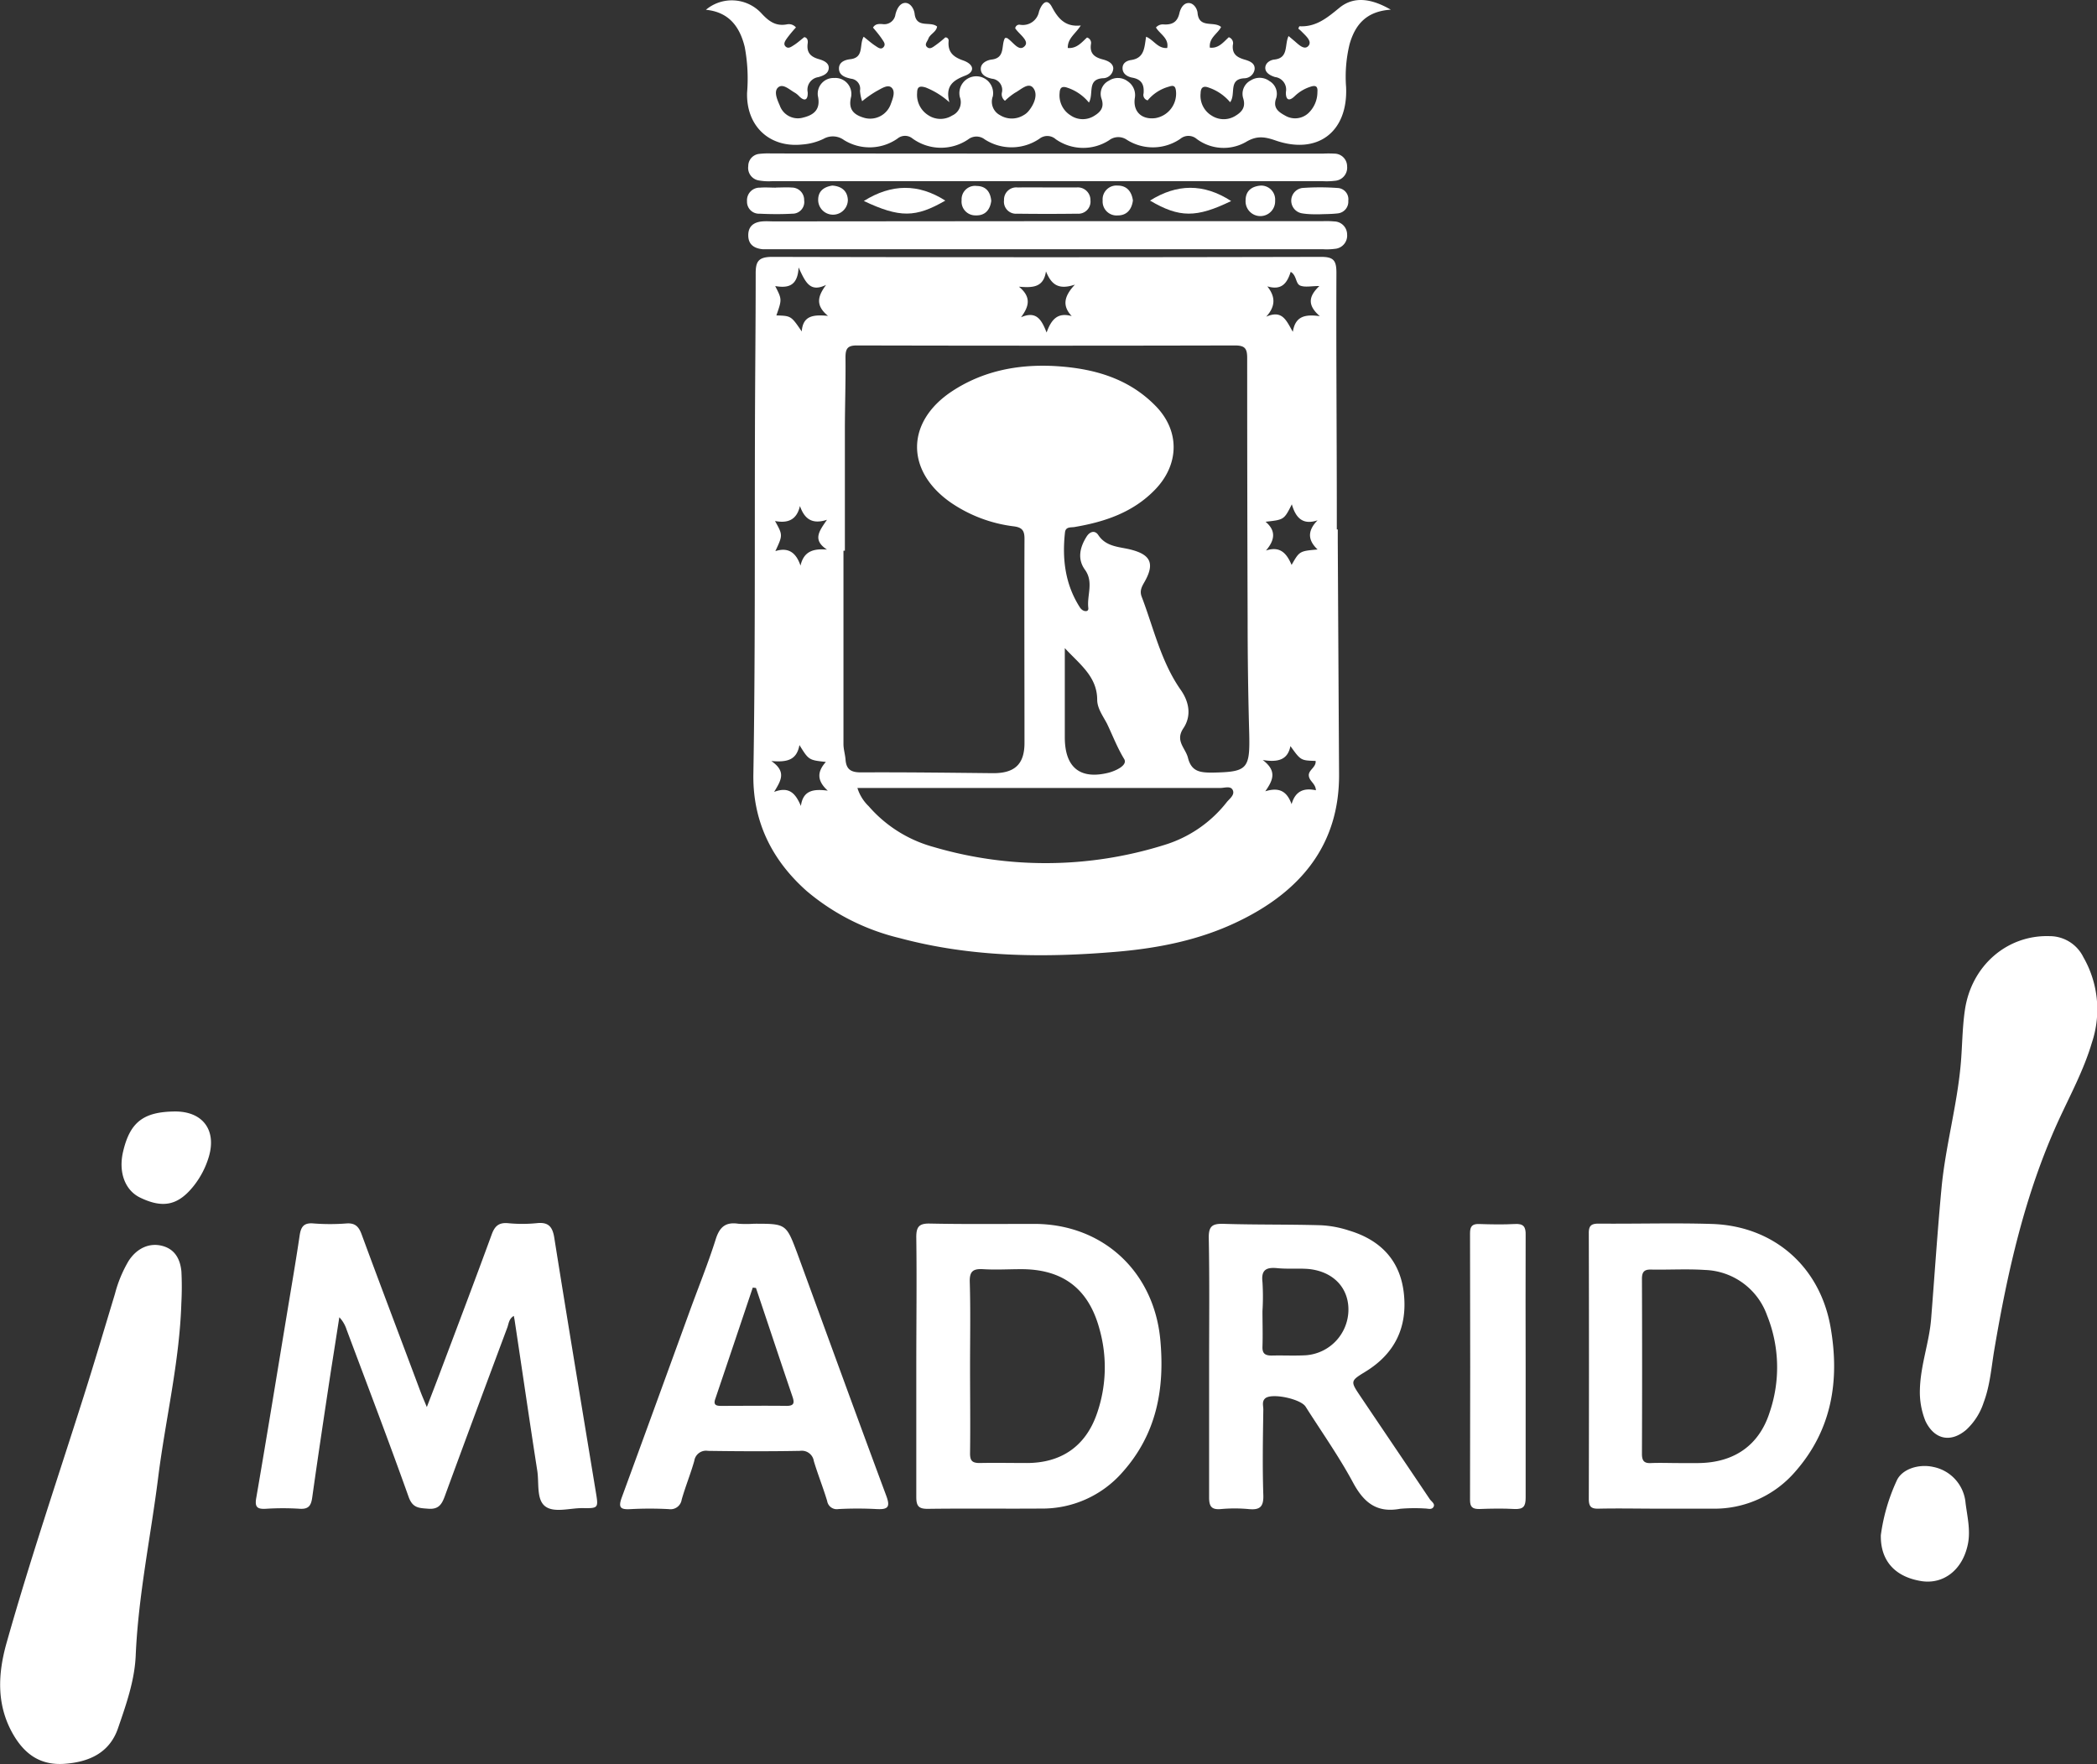
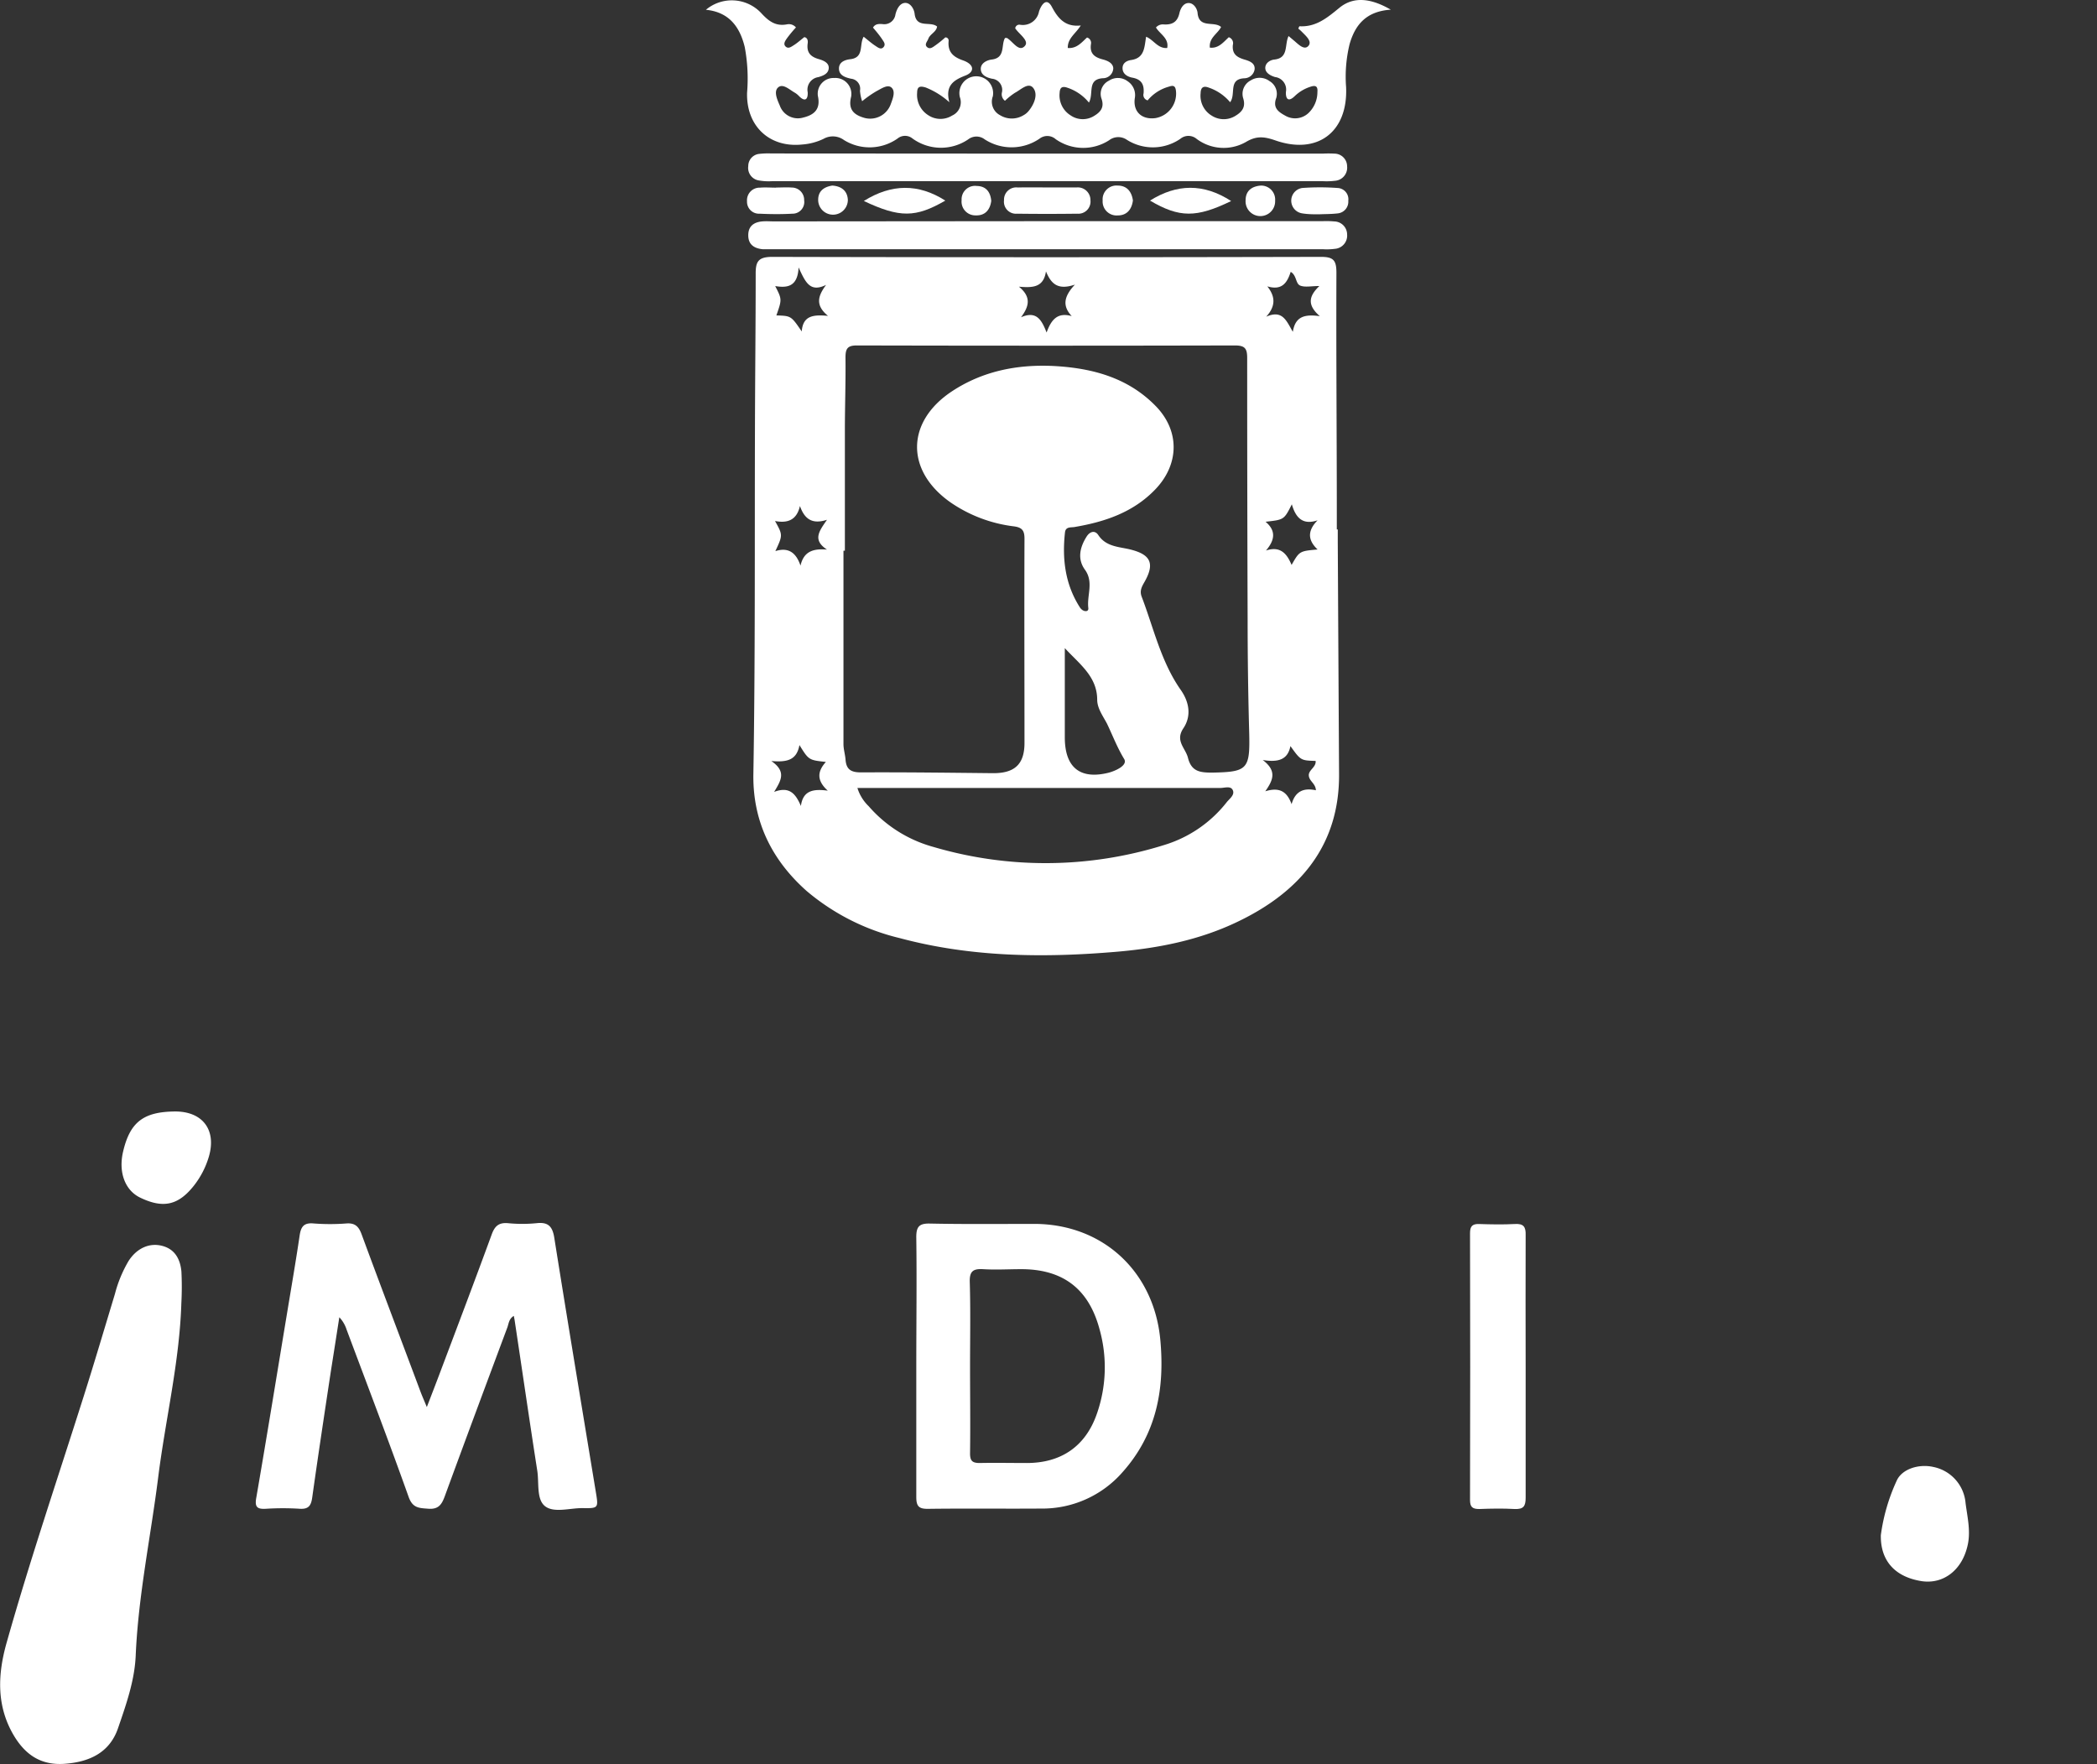
<svg xmlns="http://www.w3.org/2000/svg" viewBox="0 0 372.9 313.69">
  <rect x="0" y="0" width="372.9" height="313.69" fill="#333333" stroke="none" />
  <defs>
    <style>.cls-1{fill:#fff;}</style>
  </defs>
  <title>logo_ayuntamientomadrid</title>
  <g id="Capa_2" data-name="Capa 2">
    <g id="Capa_1-2" data-name="Capa 1">
      <path class="cls-1" d="M247.32,1.72C243,2,241,4.35,240,7.82a24.37,24.37,0,0,0-.63,7.66c.36,8-5.09,12.11-12.6,9.48-1.86-.64-3.26-.86-5.13.24a8,8,0,0,1-8.86-.51,2.25,2.25,0,0,0-2.89,0,8.63,8.63,0,0,1-9.52.16,2.67,2.67,0,0,0-3.14.09,8.5,8.5,0,0,1-9.5-.19,2.25,2.25,0,0,0-2.89-.08,8.8,8.8,0,0,1-9.74.11,2.39,2.39,0,0,0-2.92,0,8.62,8.62,0,0,1-9.9-.14,2.1,2.1,0,0,0-2.68,0,8.65,8.65,0,0,1-9.51.27,3.35,3.35,0,0,0-3.66-.21,10.52,10.52,0,0,1-3.81,1c-5.81.6-9.94-3.3-9.77-9.22a30.33,30.33,0,0,0-.42-8.13c-.89-3.65-2.84-6.21-6.9-6.61a7.16,7.16,0,0,1,9.91.67C136.76,3.83,138,4.72,140,4.32a1.64,1.64,0,0,1,1.54.56,22.42,22.42,0,0,0-1.6,1.93c-.28.41-.73,1-.23,1.47s1.05,0,1.49-.27c.64-.41,1.22-.94,1.83-1.41.62.13.65.69.6,1.1-.23,1.61.47,2.39,2,2.82.75.22,1.82.63,1.74,1.63s-1.07,1.34-1.87,1.57a2.25,2.25,0,0,0-1.87,2.68c.07,1.32-.51,1.78-1.59.64a3.44,3.44,0,0,0-.74-.58c-.93-.53-2.06-1.64-2.91-.93s-.18,2.2.27,3.22a3.41,3.41,0,0,0,4.19,2.15c1.88-.46,3.12-1.44,2.59-3.84a2.8,2.8,0,0,1,2.91-3.19,2.84,2.84,0,0,1,3,3.34c-.57,2.27.5,3.21,2.32,3.74a3.89,3.89,0,0,0,4.73-2.43c.34-.94.87-2.19.18-2.9s-1.87.16-2.7.58A19.42,19.42,0,0,0,153.31,18a7.38,7.38,0,0,1-.38-1.88A1.79,1.79,0,0,0,151.35,14c-1-.22-2.15-.57-2.16-1.8s1.16-1.57,2-1.67c2.53-.28,1.56-2.59,2.39-4,.75.59,1.37,1.15,2.07,1.61.42.27,1,.77,1.46.24s0-1-.29-1.47c-.48-.7-1-1.33-1.58-2,.41-.71,1.09-.66,1.67-.63a2,2,0,0,0,2.32-1.7c.21-.89.73-2,1.69-2.06s1.63,1.07,1.72,1.92c.32,2.69,2.81,1.26,4,2.28-.15,1-1.26,1.32-1.56,2.18-.17.47-.75,1-.23,1.47s1.05,0,1.47-.29a19.52,19.52,0,0,0,1.78-1.43.56.56,0,0,1,.59.62c-.18,1.92.74,2.83,2.53,3.46,2,.69,2.17,2,.52,2.68-2.21.84-3.69,1.83-2.92,4.77a14,14,0,0,0-4.2-2.62c-1-.3-1.53-.21-1.53.94a4.26,4.26,0,0,0,2,4,3.91,3.91,0,0,0,4.22.05,2.59,2.59,0,0,0,1.38-3.27,3,3,0,1,1,5.86-.15,2.7,2.7,0,0,0,1.26,3.34,4,4,0,0,0,4.23,0,3,3,0,0,0,.89-.75c1-1.22,1.68-2.94.82-4.06s-2.22.3-3.26.84a11.92,11.92,0,0,0-1.78,1.42,1.44,1.44,0,0,1-.54-1.49A2,2,0,0,0,176.41,14c-.88-.19-1.95-.59-2-1.69s1.12-1.62,1.93-1.72c2.51-.29,1.63-2.58,2.38-3.84.18,0,.27,0,.33,0,1.06.61,2.12,2.57,3.17,1.45.89-.94-1-2.11-1.69-3.17a.73.73,0,0,1,.85-.63,2.92,2.92,0,0,0,3.38-2.34c.27-.86,1.24-2.81,2.3-.82s2.34,3.6,5.13,3.29c-.95,1.51-2.35,2.27-2.31,4,1.59.14,2.47-1,3.42-1.86A1,1,0,0,1,194,7.85c-.25,1.68.64,2.34,2.11,2.72.8.21,1.8.62,1.86,1.56a1.84,1.84,0,0,1-1.86,1.78c-2.85.2-1.57,2.71-2.47,4.33a8.36,8.36,0,0,0-3.85-2.65c-.88-.3-1.32-.06-1.36.92a4.18,4.18,0,0,0,1.94,4,3.81,3.81,0,0,0,4.21.09c1.14-.69,1.84-1.52,1.29-3.07a2.6,2.6,0,0,1,1.34-3.19,2.87,2.87,0,0,1,3.3.1,2.94,2.94,0,0,1,1.29,3c-.35,2.36,1.17,3.86,3.61,3.57a4.41,4.41,0,0,0,3.7-4.89c-.12-1-.61-.92-1.26-.71a7.46,7.46,0,0,0-3.77,2.44,1,1,0,0,1-.72-1.25c.13-1.54-.35-2.49-2-2.79-.8-.15-1.71-.61-1.74-1.64s.84-1.4,1.55-1.5c2.39-.36,2.32-2.29,2.64-4.14,1.39.59,2.08,2.14,3.75,2,.34-1.74-1.31-2.47-2-3.64a1.61,1.61,0,0,1,1.31-.55c1.49.1,2.49-.34,2.86-2,.18-.79.68-1.78,1.61-1.8s1.55,1,1.62,1.76c.25,2.84,2.94,1.38,4.18,2.5-.61,1.22-2.17,1.89-2,3.67,1.57.18,2.43-1,3.37-1.85A1.12,1.12,0,0,1,219.23,8c-.15,1.57.68,2.17,2,2.57.84.25,2,.59,1.87,1.78a1.88,1.88,0,0,1-1.83,1.57c-2.91.15-1.44,2.81-2.52,4.26a8.58,8.58,0,0,0-3.8-2.6c-1-.38-1.43,0-1.45,1a4.12,4.12,0,0,0,2,4,3.93,3.93,0,0,0,4.22,0c1.17-.71,1.82-1.56,1.36-3.08a2.68,2.68,0,0,1,1.35-3.21,2.92,2.92,0,0,1,3.32.13,2.62,2.62,0,0,1,1.2,3c-.65,1.75.38,2.48,1.57,3.13a3.47,3.47,0,0,0,4.14-.43,5.16,5.16,0,0,0,1.61-3.76c.09-1-.3-1.25-1.22-.94a7.11,7.11,0,0,0-2.79,1.65c-1.27,1.24-1.65.35-1.59-.73a2.24,2.24,0,0,0-1.93-2.64C226,13.48,225,13,225,12.08s.92-1.42,1.6-1.49c2.61-.27,1.78-2.63,2.54-4.18l1,.84c.75.63,1.77,1.73,2.51.93s-.41-1.78-1.12-2.5c-.21-.22-.44-.41-.66-.6.1-.19.16-.42.22-.41,3,.16,5-1.58,7.16-3.34C240.87-.76,244-.2,247.32,1.72Z" />
      <path class="cls-1" d="M91.37,234c-.89.52-.9,1.39-1.16,2.08-3.73,10-7.46,20-11.12,30-.54,1.47-1.12,2.35-2.93,2.21-1.61-.13-2.77-.08-3.49-2.09-3.56-10-7.34-19.88-11.05-29.8a5.67,5.67,0,0,0-1.28-2.16c-.5,3.21-1,6.42-1.51,9.64-1.13,7.47-2.26,14.94-3.31,22.42-.2,1.4-.61,2.08-2.17,2a47.44,47.44,0,0,0-6.08,0c-1.57.09-2-.33-1.69-2,1.88-10.9,3.65-21.82,5.46-32.74.76-4.61,1.56-9.21,2.24-13.83.23-1.56.72-2.33,2.48-2.17a38.08,38.08,0,0,0,5.85,0c1.53-.11,2.18.55,2.68,1.9,3.45,9.36,7,18.69,10.48,28,.3.8.65,1.58,1.13,2.75.91-2.36,1.69-4.37,2.45-6.4,3.05-8.09,6.12-16.18,9.09-24.3.54-1.48,1.25-2.13,2.87-2a26,26,0,0,0,5.14,0c2-.22,2.79.55,3.11,2.56,2.4,15.09,4.91,30.15,7.39,45.22.48,2.9.49,2.94-2.44,2.89-2.25,0-5.05.9-6.61-.36s-1-4.21-1.38-6.42c-1.38-8.86-2.66-17.72-4-26.59C91.5,234.62,91.43,234.35,91.37,234Z" />
      <path class="cls-1" d="M32.25,231.71c-.32,10.46-2.82,20.65-4.12,31-1.33,10.58-3.54,21-4,31.73-.2,4.45-1.71,8.71-3.15,12.9-1.51,4.38-5.16,6-9.51,6.31s-7.13-1.77-9.15-5.27c-3-5.24-2.7-10.78-1.13-16.31,4.15-14.69,9.06-29.15,13.67-43.7,1.93-6.08,3.74-12.21,5.59-18.32a22.58,22.58,0,0,1,2.41-5.81c1.45-2.26,3.69-3.3,6-2.69s3.2,2.44,3.4,4.56A55,55,0,0,1,32.25,231.71Z" />
-       <path class="cls-1" d="M341.41,247c.13-4.34,1.68-8.35,2-12.55.61-7.69,1.11-15.39,1.83-23.07.69-7.45,2.77-14.7,3.43-22.16.28-3.18.27-6.4.73-9.55,1.14-8,7.58-13.45,15.07-13.2a6.67,6.67,0,0,1,6,3.73A18.64,18.64,0,0,1,372,185.38c-1.44,4.89-3.87,9.35-6,14-5.9,12.95-9,26.68-11.36,40.63-.53,3.14-.75,6.35-1.89,9.37a11.4,11.4,0,0,1-3.11,4.88c-2.78,2.36-5.68,1.72-7.25-1.57A13.77,13.77,0,0,1,341.41,247Z" />
      <path class="cls-1" d="M186.56,27.32H235.2a18.36,18.36,0,0,1,2.1,0,2.26,2.26,0,0,1,2.25,2.25,2.34,2.34,0,0,1-2.18,2.58,12.26,12.26,0,0,1-2.1.07h-98a10,10,0,0,1-2.32-.13,2.26,2.26,0,0,1-1.89-2.56,2.17,2.17,0,0,1,2-2.17,13.37,13.37,0,0,1,2.1-.07Z" />
      <path class="cls-1" d="M186.57,39.33h48.64a16.32,16.32,0,0,1,2.1.05,2.32,2.32,0,0,1,2.24,2.29,2.36,2.36,0,0,1-2.19,2.58,11.29,11.29,0,0,1-2.1.07h-98c-.55,0-1.1,0-1.64,0-1.49-.15-2.55-.81-2.56-2.46s1-2.36,2.51-2.49c.69-.06,1.4,0,2.1,0Z" />
      <path class="cls-1" d="M271.3,243.19c0,7.72,0,15.44,0,23.15,0,1.52-.4,2.06-1.95,2-2.1-.12-4.21-.08-6.31,0-1.2,0-1.63-.35-1.63-1.6q.06-23.73,0-47.46c0-1.23.42-1.66,1.63-1.62,2.1.07,4.21.11,6.31,0,1.56-.1,2,.47,1.95,2C271.26,227.45,271.3,235.32,271.3,243.19Z" />
      <path class="cls-1" d="M334.46,273a33.65,33.65,0,0,1,2.81-9.67c.9-2.08,3.9-3.06,6.52-2.47a7.16,7.16,0,0,1,5.74,6.45c.34,2.62,1,5.21.27,7.87-1.05,4.1-4.24,6.52-8,6C337.13,280.48,334.38,277.68,334.46,273Z" />
      <path class="cls-1" d="M31.06,197.65c4.93-.05,7.47,3.24,6.09,8a15.36,15.36,0,0,1-2.64,5.15c-2.78,3.54-5.49,4.15-9.6,2.16-2.71-1.31-3.9-4.58-3-8.26C23.14,199.53,25.53,197.71,31.06,197.65Z" />
      <path class="cls-1" d="M186.33,33.33c1.71,0,3.42,0,5.14,0a2.25,2.25,0,0,1,2.44,2.29A2.16,2.16,0,0,1,191.58,38q-5.37.07-10.74,0a2.13,2.13,0,0,1-2.3-2.38A2.18,2.18,0,0,1,181,33.34C182.74,33.3,184.54,33.33,186.33,33.33Z" />
      <path class="cls-1" d="M218.93,35.75c-6.19,3-9.19,3-14.43-.08C209.26,32.69,214,32.56,218.93,35.75Z" />
      <path class="cls-1" d="M153.61,35.74c4.94-3.09,9.73-3.11,14.49-.07C162.82,38.73,160,38.75,153.61,35.74Z" />
      <path class="cls-1" d="M234.56,38.11c-1,0-2,0-3-.17a2.28,2.28,0,0,1,0-4.51,42.74,42.74,0,0,1,6.3,0,2,2,0,0,1,1.9,2.27,2.09,2.09,0,0,1-1.92,2.25C236.74,38.08,235.65,38.06,234.56,38.11Z" />
      <path class="cls-1" d="M138,33.35c.94,0,1.88-.07,2.8,0A2.2,2.2,0,0,1,143,35.62,2.08,2.08,0,0,1,140.89,38c-1.94.11-3.89.09-5.83,0a2.12,2.12,0,0,1-2.22-2.22,2.24,2.24,0,0,1,2.32-2.41c.93-.08,1.87,0,2.8,0Z" />
      <path class="cls-1" d="M201.46,35.65c-.21,1.63-1.11,2.67-2.72,2.66a2.48,2.48,0,0,1-2.66-2.65A2.46,2.46,0,0,1,198.75,33C200.39,33,201.24,34.07,201.46,35.65Z" />
      <path class="cls-1" d="M148,33c1.69.11,2.72,1,2.77,2.59a2.64,2.64,0,0,1-5.27.17C145.4,34.06,146.42,33.25,148,33Z" />
      <path class="cls-1" d="M224.22,33a2.49,2.49,0,0,1,2.53,2.68,2.63,2.63,0,1,1-5.25-.08C221.51,34,222.51,33.13,224.22,33Z" />
      <path class="cls-1" d="M176.27,35.73c-.22,1.64-1.14,2.63-2.75,2.57A2.45,2.45,0,0,1,171,35.59a2.39,2.39,0,0,1,2.7-2.52C175.34,33.1,176.13,34.14,176.27,35.73Z" />
      <path class="cls-1" d="M237.89,96.49V94.15h-.17c0-.78,0-1.55,0-2.33,0-14.43-.13-28.86-.07-43.28,0-2.21-.47-2.87-2.78-2.86q-48.78.12-97.56,0c-2.57,0-2.94.94-2.93,3.06,0,9.28-.11,18.55-.13,27.83-.06,20.35.06,40.71-.28,61.06-.14,8.39,3.25,15.28,9.46,20.8A40,40,0,0,0,160,166.82c12.67,3.4,25.58,3.53,38.53,2.43,7.5-.64,14.84-2.09,21.67-5.4,11-5.29,18-13.56,17.92-26.2Q238,117.07,237.89,96.49ZM186,48.26c.92,2.23,2.12,3.38,5.15,2.35-2,2.13-2.25,3.81-.57,5.6-2.53-.71-3.63.61-4.47,2.92-.89-2.28-1.82-3.91-4.55-2.71,1.42-1.91,1.9-3.58-.37-5.44C183.66,51.19,185.57,51.13,186,48.26ZM147.06,97.73c-2.48-.21-4.13.33-4.71,2.85-.77-2.27-2.11-3.32-4.47-2.58,1.33-2.85,1.33-2.85-.06-5.35,2.22.42,3.85-.14,4.43-2.67.79,2.25,2.12,3.33,4.81,2.45C145.71,94.4,144.4,96,147.06,97.73Zm-4.64,45.59c-.92-2.13-2-3.55-4.76-2.5,1.2-2,2.26-3.59-.5-5.49,2.72.23,4.51-.1,5-2.84,1.66,2.67,1.66,2.67,4.7,3-1.43,1.6-1.76,3.21.34,5.11C144.56,140.24,142.79,140.6,142.42,143.32Zm.15-84.38c-1.89-2.77-1.89-2.77-4.51-2.85,1-2.86,1-2.86-.21-5.22,2.16.36,4,.11,4.16-3.31,1.21,2.59,2,4.52,4.89,3.1-1.43,1.94-2,3.6.34,5.51C144.65,55.93,142.78,56.1,142.57,58.94Zm75.62,83.65A22.36,22.36,0,0,1,207,150.27a70.56,70.56,0,0,1-41,.34,23.46,23.46,0,0,1-11.53-7.25,7.62,7.62,0,0,1-2-3.24H217c.75,0,1.79-.39,2.18.31C219.67,141.3,218.68,142,218.19,142.59Zm-28.84-27.34c2.52,2.77,5.75,5,5.76,9.17,0,1.53,1,2.86,1.74,4.26,1,2.09,1.81,4.24,3.05,6.28.72,1.18-1.69,2.18-2.81,2.46-5.08,1.25-7.73-1-7.74-6.27Zm26.21,22.14c-2.15,0-3.69-.17-4.31-2.63-.43-1.73-2.33-3-.82-5.25s1-4.76-.48-6.85c-3.5-5-4.81-11-6.93-16.55-.44-1.15.12-1.94.61-2.82,1.75-3.19.87-4.7-2.6-5.57-2-.5-4.34-.46-5.73-2.58-.59-.89-1.5-.64-2.08.29-1.21,1.92-1.67,4-.27,5.91,1.57,2.2.3,4.53.58,6.78.08.61-.51.68-1,.39a1.64,1.64,0,0,1-.49-.49c-2.63-4.09-3.18-8.61-2.66-13.33.12-1.14,1.16-.83,1.85-1,5.33-.92,10.28-2.6,14.16-6.61,4.37-4.51,4.46-10.55,0-15-4.95-5-11.32-6.65-18.1-7-6.45-.3-12.6.92-18.06,4.54-8.14,5.42-8.2,14.11-.2,19.72a25.24,25.24,0,0,0,11.27,4.26c1.51.2,1.89.8,1.88,2.24-.05,12.09,0,24.18,0,36.27,0,3.84-1.79,5.42-5.68,5.38-7.8-.08-15.6-.18-23.4-.14-1.76,0-2.61-.51-2.74-2.26-.07-.93-.37-1.85-.37-2.77q0-17.19,0-34.39h.25c0-7.09,0-14.19,0-21.29,0-4.37.16-8.73.11-13.1,0-1.6.41-2.12,2.07-2.11q33.58.08,67.16,0c1.79,0,2.2.52,2.2,2.24q0,23.28.08,46.56,0,10,.28,20.11C222.3,136.81,221.84,137.27,215.56,137.39ZM229.68,143c-.79-2.16-2.06-3.1-4.68-2.29,1.4-2,2.11-3.61-.45-5.56,2.8.45,4.45-.07,4.92-2.48,1.84,2.56,1.84,2.56,4.48,2.64.13,1.13-1.29,1.6-1.21,2.61s1.21,1.4,1.26,2.61C231.92,140.08,230.35,140.61,229.68,143Zm0-42.54c-.85-2-2-3.42-4.56-2.56,1.54-1.81,1.87-3.48-.07-5.12,3.29-.36,3.29-.36,4.67-3.1.69,2.39,1.94,3.74,4.58,2.84-1.85,1.88-1.74,3.55,0,5.19C231.08,98,231.08,98,229.66,100.49Zm.23-41.43c-1.16-2-1.85-4-4.75-2.71,1.74-1.92,1.62-3.61.2-5.4,2.65.79,3.54-.68,4.16-2.58,1.1.64.84,2.14,1.73,2.46s1.91.06,3.37.06c-1.92,1.82-2.18,3.41.08,5.36C232.06,55.86,230.32,56.21,229.89,59.06Z" />
-       <path class="cls-1" d="M325.52,236c-1.9-10.84-10.16-18-21.11-18.35-6.7-.21-13.41,0-20.12-.06-1.28,0-1.77.33-1.76,1.7q.06,23.63,0,47.25c0,1.31.36,1.77,1.7,1.74,3.59-.08,7.18,0,10.76,0,3.2,0,6.4,0,9.6,0a18.94,18.94,0,0,0,14.67-6.61C325.78,254.24,327.17,245.42,325.52,236ZM314.7,251.11c-1.88,5.95-6.38,9-12.69,9.06H298.5c-1.64,0-3.28-.07-4.92,0-1.25.07-1.6-.45-1.6-1.64q.06-15.56,0-31.11c0-1.18.35-1.69,1.6-1.66,3.19.06,6.4-.14,9.59.07a12.15,12.15,0,0,1,11.06,8.08A24.74,24.74,0,0,1,314.7,251.11Z" />
      <path class="cls-1" d="M206.33,238.22c-1.14-12.08-10.15-20.49-22.26-20.58-6.24,0-12.48.07-18.72-.06-2-.05-2.43.66-2.41,2.53.1,7.56,0,15.13,0,22.69,0,7.8,0,15.6,0,23.4,0,1.6.41,2.13,2.07,2.11,6.71-.09,13.42,0,20.13-.05a18.91,18.91,0,0,0,14.49-6.49C205.66,255,207.15,247,206.33,238.22Zm-11.28,13.19c-2,5.76-6.32,8.74-12.43,8.75-2.8,0-5.61-.06-8.42,0-1.35,0-1.71-.44-1.7-1.75.07-5.14,0-10.29,0-15.43,0-5,.1-10-.05-15-.06-1.93.6-2.39,2.37-2.29,2.25.14,4.52,0,6.78,0,7.42,0,12,3.5,13.92,10.66A25,25,0,0,1,195.05,251.41Z" />
-       <path class="cls-1" d="M254.23,266.56c-4.08-6.08-8.2-12.15-12.29-18.23-1.84-2.73-1.84-2.75.9-4.43,5.28-3.24,7.5-8,6.78-14.08-.7-5.83-4.26-9.36-9.73-11a18.93,18.93,0,0,0-5-.94c-5.76-.17-11.54-.07-17.3-.25-2-.06-2.68.4-2.64,2.54.15,7.57.06,15.13.06,22.7,0,7.8,0,15.6,0,23.4,0,1.63.44,2.22,2.1,2.08a26.73,26.73,0,0,1,4.9,0c2,.2,2.72-.36,2.64-2.52-.17-5.06-.07-10.14,0-15.21,0-.66-.3-1.45.39-2,1.27-.93,6.27.16,7.13,1.52,2.84,4.48,5.92,8.83,8.43,13.49,1.91,3.56,4.22,5.45,8.39,4.67a29.82,29.82,0,0,1,4.44-.05c.5,0,1.17.28,1.49-.29S254.52,267,254.23,266.56ZM232.2,241c-2,.11-4,0-6.07.05-1.19,0-1.68-.37-1.63-1.61.07-2.1,0-4.2,0-6.3a41.93,41.93,0,0,0,0-5.14c-.26-2.18.65-2.68,2.62-2.49s3.74,0,5.59.15c4.45.45,7.21,3.44,7.07,7.5A8.16,8.16,0,0,1,232.2,241Z" />
-       <path class="cls-1" d="M157.58,265.93c-5.32-14.31-10.53-28.65-15.78-43-2-5.33-2-5.32-7.71-5.32a20.09,20.09,0,0,1-2.8,0c-2.22-.33-3.3.53-4,2.71-1.38,4.38-3.12,8.64-4.7,13-4,11-8,22-12,32.9-.69,1.86-.29,2.25,1.56,2.14a63.89,63.89,0,0,1,6.78,0,2,2,0,0,0,2.29-1.69c.66-2.32,1.58-4.56,2.24-6.88A2.11,2.11,0,0,1,125.9,258c5.45.08,10.91.1,16.36,0a2.16,2.16,0,0,1,2.46,1.82c.72,2.39,1.65,4.71,2.37,7.09a1.73,1.73,0,0,0,2,1.44,63.69,63.69,0,0,1,6.77,0C158,268.47,158.33,267.93,157.58,265.93ZM139.87,250c-3.89-.05-7.79,0-11.68,0-.87,0-1.36-.2-1-1.22q3.35-9.9,6.67-19.81l.57.06c2.18,6.48,4.34,13,6.53,19.44C141.3,249.53,141.15,250,139.87,250Z" />
    </g>
  </g>
</svg>